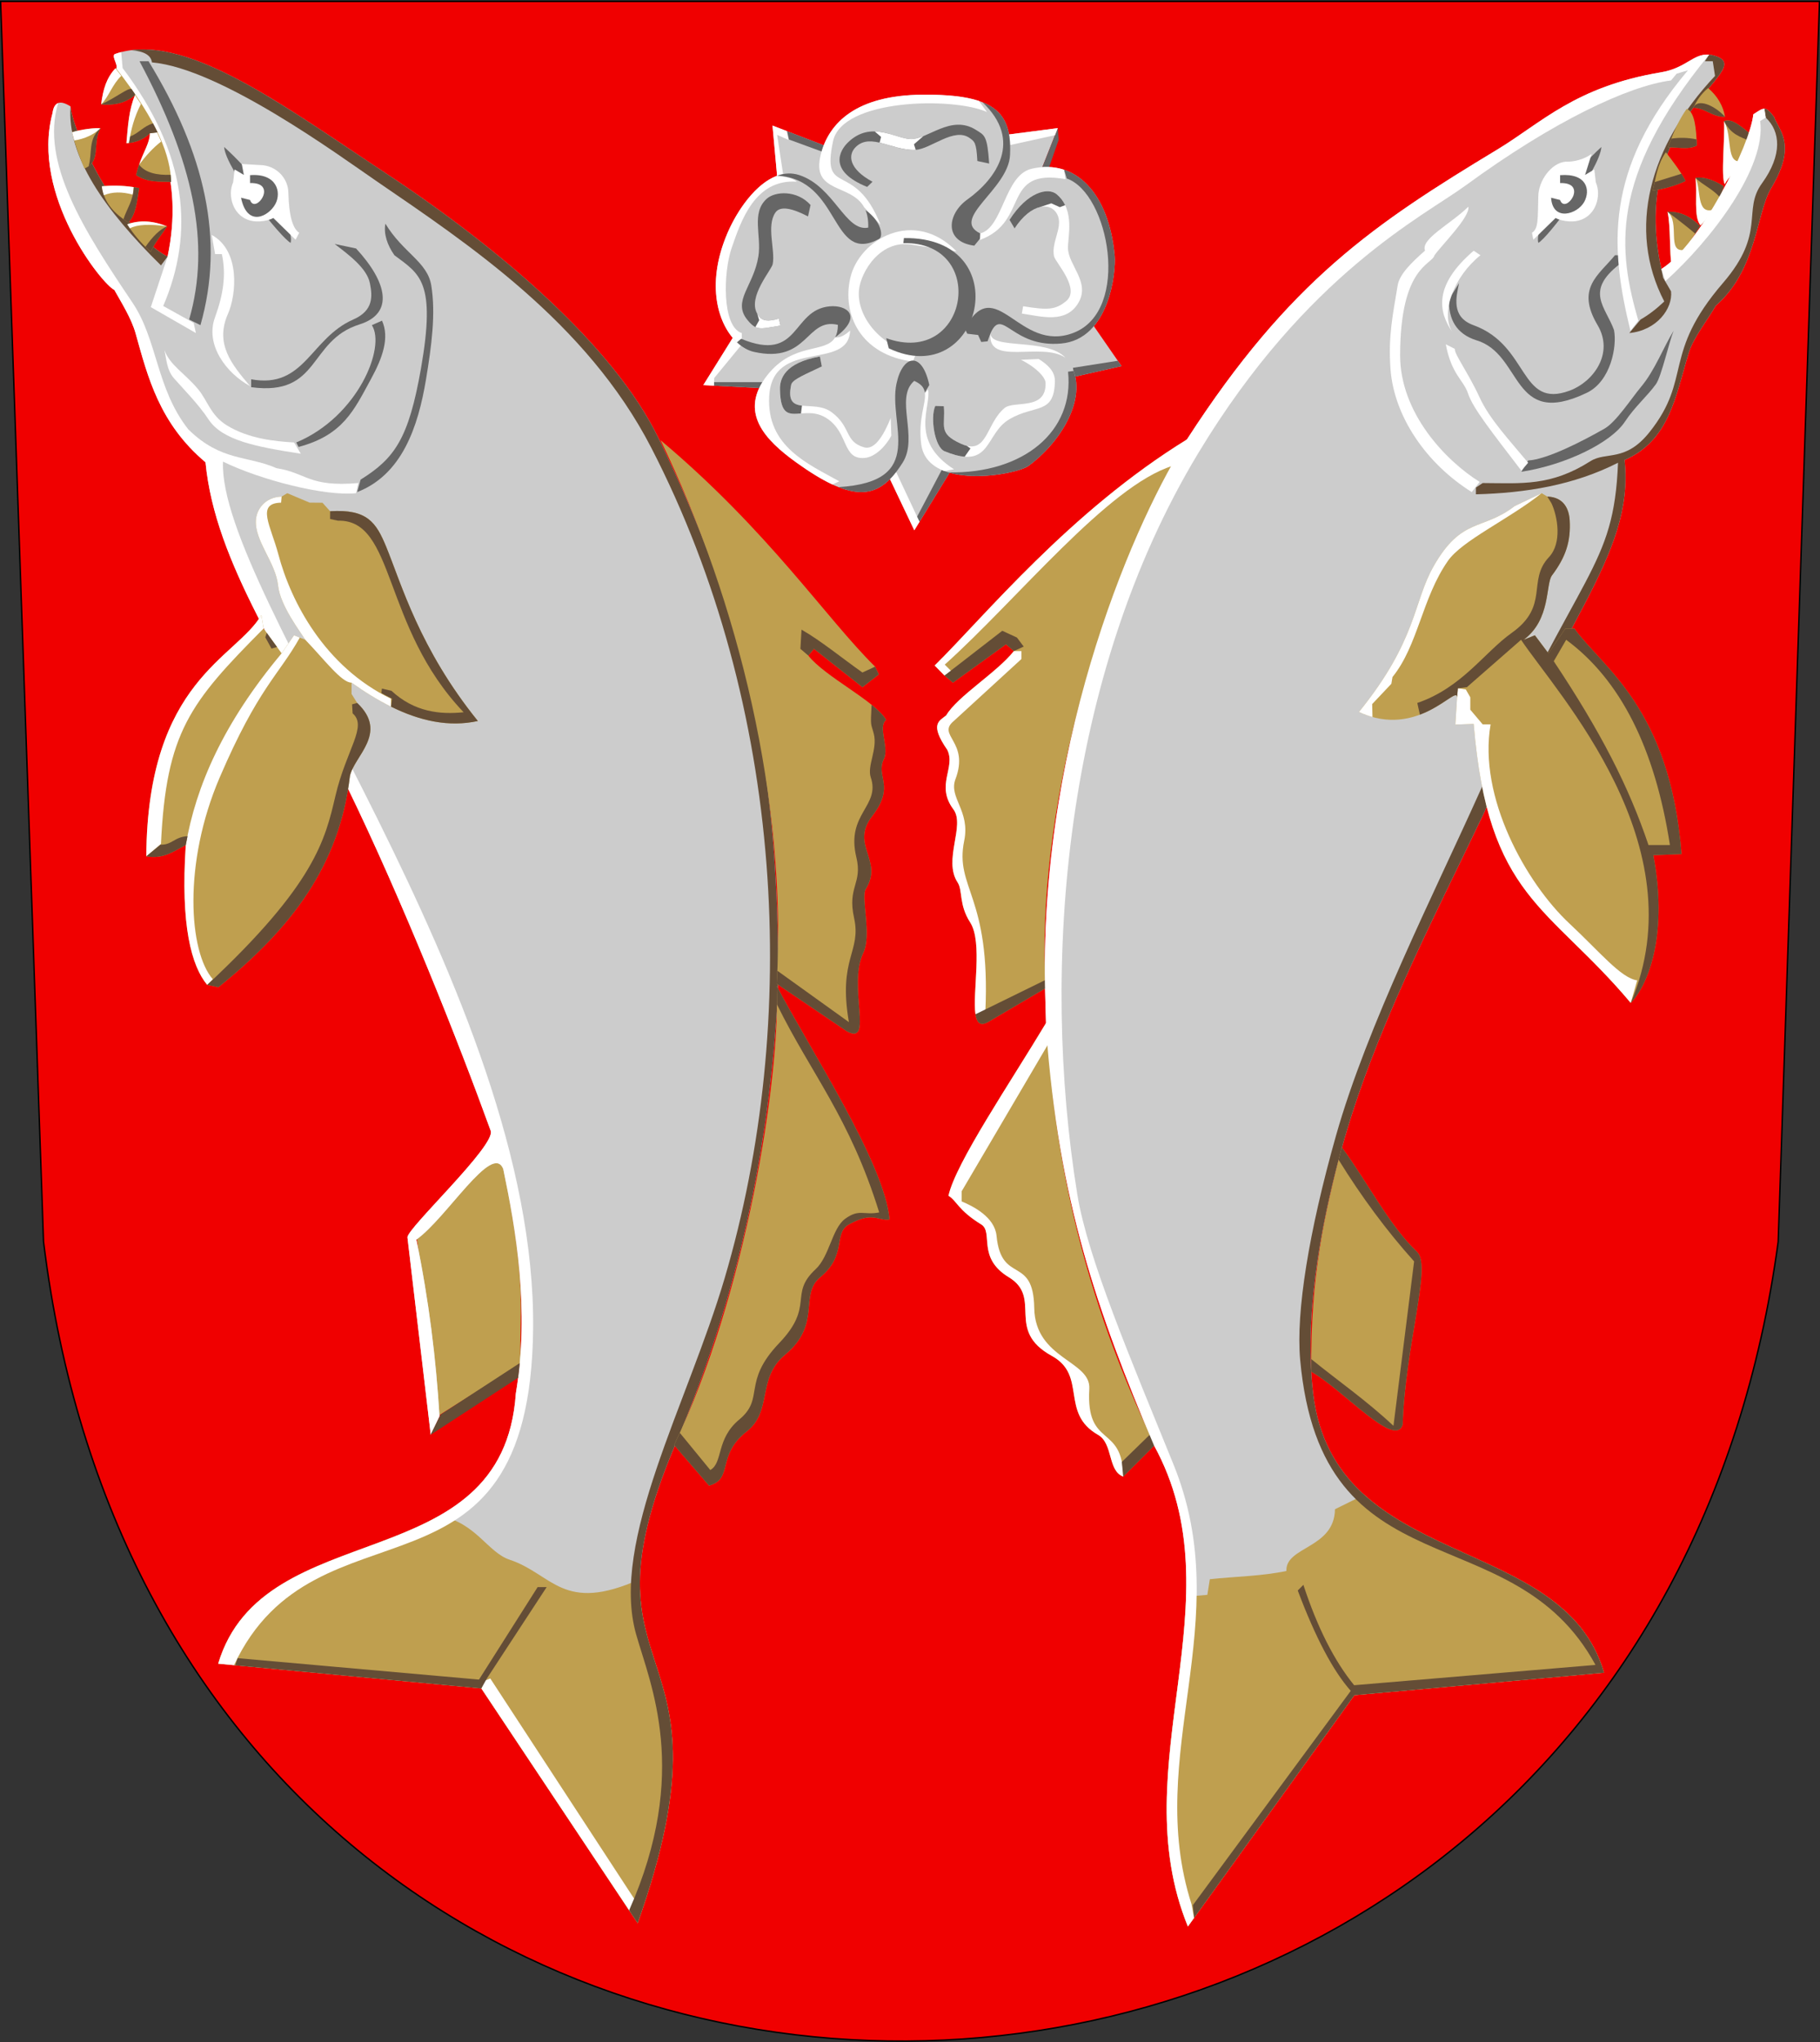
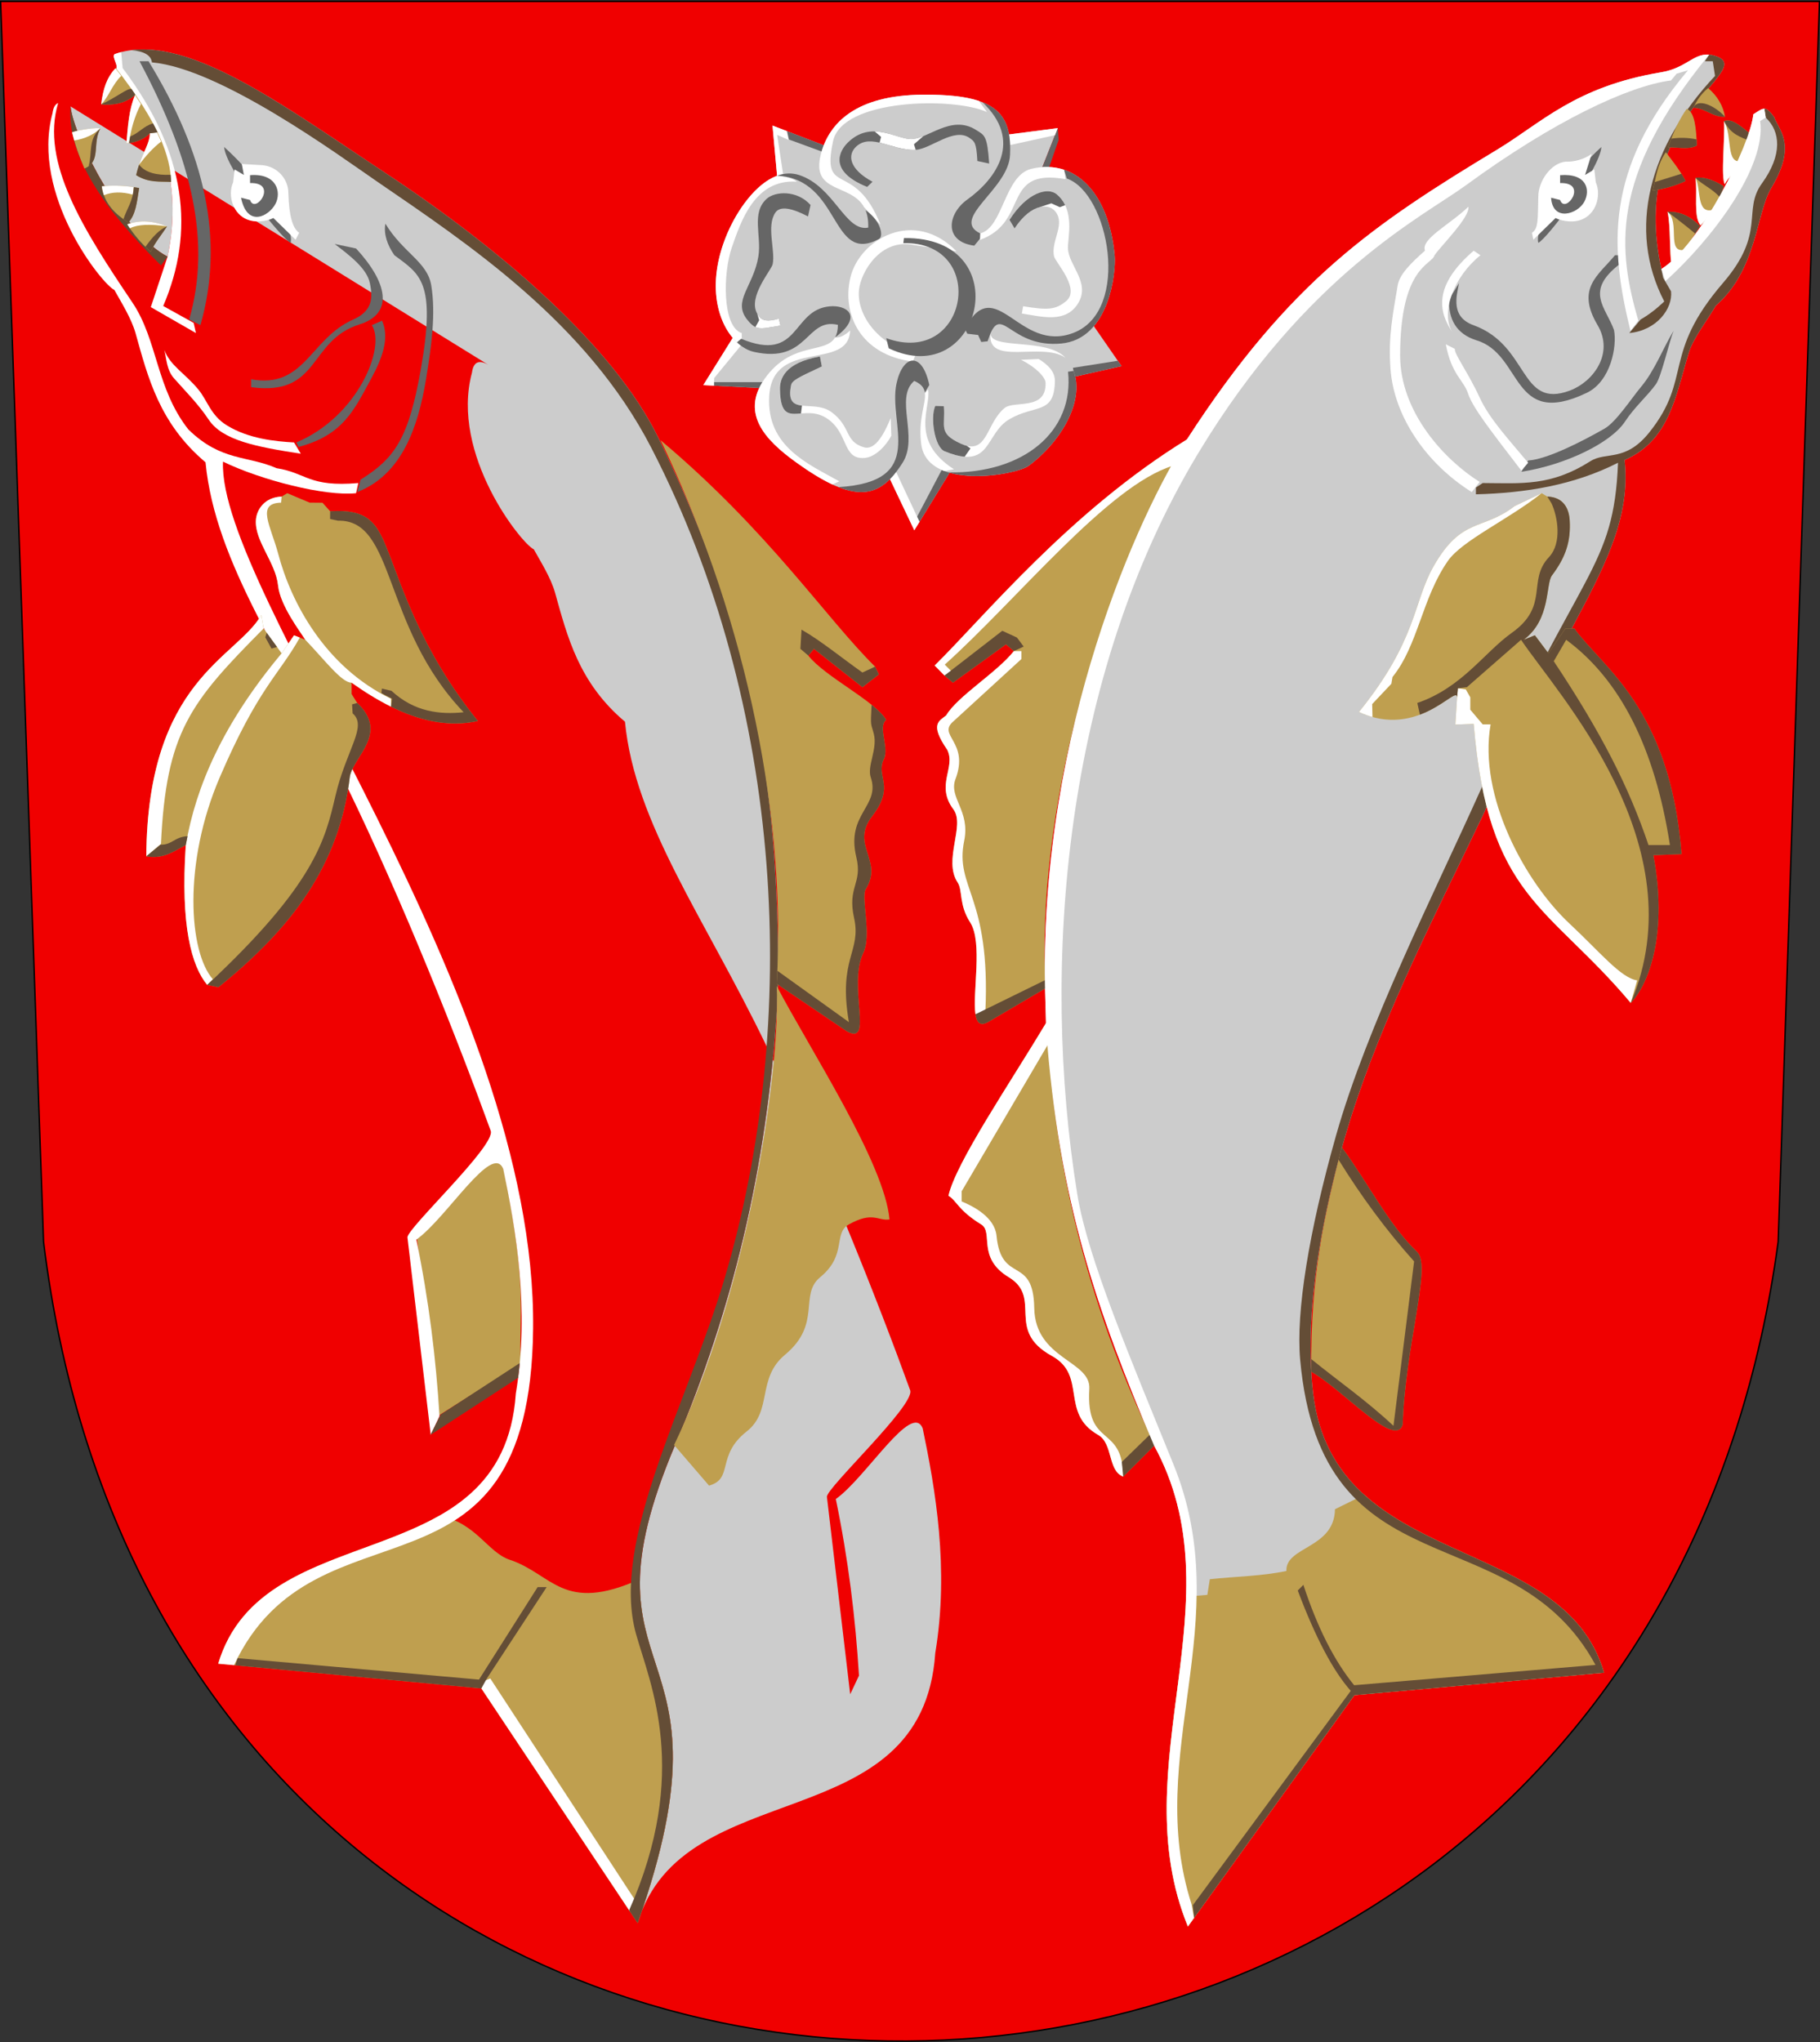
<svg xmlns="http://www.w3.org/2000/svg" xml:space="preserve" width="500px" height="561px" shape-rendering="geometricPrecision" text-rendering="geometricPrecision" image-rendering="optimizeQuality" fill-rule="evenodd" clip-rule="evenodd" viewBox="0 0 500 561" version="1.0">
  <rect x="0" y="0" width="500" height="561" fill="#333333" stroke="none" />
  <g id="Layer_x0020_1">
    <path id="path1937" fill="#F00000" stroke="black" stroke-width="0.383" d="M0.163 0.377l499.7 -0 -11.35 340.755c-39.16,290.245 -440.366,295.412 -476.554,-0.03l-11.796 -340.725 0.001 -0z" />
    <path fill="#BF9F4F" d="M143.054 374.683l-22.617 14.252 -5.887 -48.643c8.882,-6.61 21.482,-28.091 23.857,-18.899 6.816,33.565 4.028,39.245 4.647,53.29z" />
-     <path fill="#CCCCCC" d="M19.382 29.241c0.809,8.424 14.765,35.264 26.656,41.256 4.518,-21.421 -2.54,-37.58 -14.433,-51.33 1.452,-0.706 -1.151,-3.583 -0.085,-4.308 18.742,-6.663 46.263,14.12 74.39,32.691 31.785,20.987 62.749,47.635 74.934,72.715 26.6,54.748 32.681,94.334 32.983,147.597l-0.341 8.699c-2.85,44.809 -12.447,83.642 -28.045,120.493 -28.608,67.588 18.386,50.438 -10.261,131.281l-42.947 -64.474 -72.29 -6.796c12.444,-41.542 78.26,-22.587 81.765,-74.215 3.878,-23.208 -0.024,-45.229 -3.453,-61.691 -3,-7.476 -15.606,13.552 -23.875,19.399 3.439,16.61 5.405,32.731 6.364,48.517l-2.41 5.117 -6.395 -54.223c-0.278,-2.36 24.337,-25.258 22.872,-29.3 -8.785,-24.252 -24.129,-63.083 -39.608,-94.844 -16.864,-34.976 -36.053,-60.82 -38.743,-88.816 -12.7,-10.703 -15.837,-23.403 -19.213,-35.451 -1.151,-4.107 -3.965,-8.545 -5.839,-11.918 -3.252,-1.422 -23.026,-26.011 -16.984,-48.541 0.414,-3.098 2.067,-3.717 4.958,-1.859z" />
+     <path fill="#CCCCCC" d="M19.382 29.241c0.809,8.424 14.765,35.264 26.656,41.256 4.518,-21.421 -2.54,-37.58 -14.433,-51.33 1.452,-0.706 -1.151,-3.583 -0.085,-4.308 18.742,-6.663 46.263,14.12 74.39,32.691 31.785,20.987 62.749,47.635 74.934,72.715 26.6,54.748 32.681,94.334 32.983,147.597l-0.341 8.699c-2.85,44.809 -12.447,83.642 -28.045,120.493 -28.608,67.588 18.386,50.438 -10.261,131.281c12.444,-41.542 78.26,-22.587 81.765,-74.215 3.878,-23.208 -0.024,-45.229 -3.453,-61.691 -3,-7.476 -15.606,13.552 -23.875,19.399 3.439,16.61 5.405,32.731 6.364,48.517l-2.41 5.117 -6.395 -54.223c-0.278,-2.36 24.337,-25.258 22.872,-29.3 -8.785,-24.252 -24.129,-63.083 -39.608,-94.844 -16.864,-34.976 -36.053,-60.82 -38.743,-88.816 -12.7,-10.703 -15.837,-23.403 -19.213,-35.451 -1.151,-4.107 -3.965,-8.545 -5.839,-11.918 -3.252,-1.422 -23.026,-26.011 -16.984,-48.541 0.414,-3.098 2.067,-3.717 4.958,-1.859z" />
    <polygon fill="#CCCCCC" points="193.214,105.805 215.473,70.096 212.227,34.503 233.328,42.619 290.601,35.199 280.514,60.705 308.107,100.587 274.138,108.239 251.182,145.687 233.212,107.891 " />
    <path fill="#666666" d="M226.716 40.076l-10.473 -4.028 0.505 2.281 9.159 3.362 0.808 -1.615zm59.586 5.993l4.299 -10.87 0.232 3.246 -2.782 8 -1.748 -0.376zm8.801 57.447l13.004 -2.929 -1.022 -1.477 -12.311 1.941 0.329 2.466zm-34.132 26.201l-8.364 13.644 -0.729 -1.27 6.84 -12.985 2.253 0.61zm-52.228 -23.104l-12.523 -0.653 -0.108 -0.968 13.796 0 -1.166 1.622z" />
    <path fill="white" d="M289.832 37.141l0.768 -1.942 -13.805 1.789 0.241 2.965 12.796 -2.811zm-45.555 94.023l6.905 14.523 1.433 -2.338 -6.418 -13.661 -1.92 1.477zm-42.807 -38.605l-8.256 13.245 2.89 0.151 0.124 -2.122 8 -9.739 -2.758 -1.535zm14.657 -56.556l-3.9 -1.5 1.28 14.039 1.734 -0.01 -1.739 -11.478 3.13 1.391 -0.506 -2.442z" />
    <path id="path9187_3" fill="#CCCCCC" d="M251.164 104.643c-5.475,4.647 1.276,15.427 -3.188,22.476 -6.339,10.009 -13.094,11.514 -29.21,-0.067 -8.542,-6.138 -15.98,-13.805 -7.965,-23.979 8.603,-10.921 19.311,-4.194 19.393,-13.823 -8.819,-2.116 -8.1,10.786 -23.085,7.42 -7.208,-1.619 -15.014,-14.549 -7.239,-32.673 3.588,-8.363 11.461,-18.611 19.729,-15.889 9.574,3.152 12.641,15.688 18.927,14.424 0.443,-14.06 -16.5,-6.989 -12.989,-20.269 2.212,-8.367 9.485,-16.131 28.011,-16.251 19.634,-0.128 24.485,4.735 23.933,16.587 -0.438,9.408 -16.534,17.471 -8.205,21.523 6.346,-1.555 6.639,-15.99 14.103,-17.75 12.134,-2.862 21.277,6.735 22.848,23.864 0.404,4.406 -1.43,22.959 -14.715,24.143 -13.573,1.21 -16.136,-10.211 -19.401,-2.807 -0.008,4.62 15.489,1.126 20.592,6.717 7.107,7.788 0.788,21.549 -10.103,29.678 -3.462,2.584 -27.808,6.839 -29.509,-5.892 -1.375,-10.287 4.275,-14.68 -1.926,-17.433z" />
    <path fill="#BF9F4F" d="M175.81 433.845c-0.651,28.237 21.078,33.225 -0.63,94.49l-42.947 -64.474 -72.29 -6.796c8.167,-27.262 39.319,-28.47 60.761,-40.671 10.162,2 13.228,10.081 19.32,12.114 11.887,3.967 14.568,14.878 35.786,5.337z" />
    <path fill="white" d="M51.764 117.996c9.008,8.812 16.157,7.09 24.235,10.634 8.265,1.281 8.747,5.256 22.441,4.078l-0.62 2.788c-8.468,0.904 -26.128,-3.588 -36.559,-8.675 -1.447,35.941 86.171,146.24 85.2,238.257 -0.848,80.475 -59.529,44.143 -82.166,92.395l-4.351 -0.408c12.444,-41.542 78.26,-22.587 81.765,-74.215 3.878,-23.208 -0.024,-45.229 -3.453,-61.691 -3,-7.476 -15.606,13.552 -23.875,19.399 3.439,16.61 5.405,32.731 6.364,48.517l-2.41 5.117 -6.395 -54.223c-0.278,-2.36 24.337,-25.258 22.872,-29.3 -8.785,-24.252 -24.129,-63.083 -39.608,-94.844 -16.864,-34.976 -36.053,-60.82 -38.743,-88.816 -12.7,-10.703 -15.837,-23.403 -19.213,-35.451 -1.151,-4.107 -3.965,-8.545 -5.839,-11.918 -3.252,-1.422 -23.026,-26.011 -16.984,-48.541 0.207,-1.549 0.724,-2.478 1.55,-2.788 -4.907,16.279 7.007,34.898 20.422,54.833 6.939,10.312 6.466,23.56 15.367,34.852zm121.313 407.18l-40.843 -61.316 0.907 -2.116 1.549 -0.62 40.278 61.656 -1.89 2.396zm-127.039 -454.68c4.518,-21.421 -2.54,-37.58 -14.433,-51.33 1.452,-0.706 -1.151,-3.583 -0.085,-4.308 0.585,-0.208 1.18,-0.389 1.783,-0.545l0.383 4.379c17.764,23.547 19.83,45.132 11.154,65.373l8.365 4.648 0.619 2.788 -12.393 -7.126 4.606 -13.879z" />
    <path fill="white" d="M251.473 97.603l-0.696 1.74c-14.463,-1.86 -19.511,-13.084 -17.158,-23.073 2.493,-10.587 17.518,-19.182 29.168,-7.211l-11.661 -1.74c-9.166,-1.98 -14.654,7.382 -15.142,12.358 -0.609,6.211 4.235,14.511 15.49,17.927z" />
    <path fill="#666666" d="M248.34 65.404l-0.174 1.392c23.496,-0.522 17.927,34.287 -4.699,26.107l0.696 2.785c25.411,12.067 35.854,-30.69 4.177,-30.284z" />
    <path id="path9187_3_0" fill="white" d="M268.935 27.731c-3.637,-1.217 -8.639,-1.763 -15.388,-1.719 -18.525,0.12 -25.799,7.885 -28.011,16.251 -2.907,10.997 8.213,8.038 11.869,14.681l4.494 4.804c-7.191,-18.148 -16.359,-7.189 -13.043,-22.944 2.465,-11.711 33.004,-12.203 42.282,-8.037l-2.205 -3.038zm23.394 18.905c-2.715,-0.905 -5.727,-1.024 -8.95,-0.264 -7.464,1.761 -7.757,16.195 -14.103,17.75l-0.107 1.804c13.865,-4.99 5.742,-19.841 23.553,-16.709l-0.393 -2.581zm0.374 51.654c-5.102,-5.591 -20.599,-2.097 -20.592,-6.717 -0.968,9.201 14.076,2.216 20.592,6.717zm-33.249 31.122c-3.358,-1.273 -5.859,-3.556 -6.364,-7.335 -0.924,-6.911 1.323,-11.162 1.017,-14.043l0.846 -1.032c0.986,4.7 -5.337,13.924 7.136,21.93l-2.636 0.48zm-30.027 -36.715c-2.608,4.512 -11.366,1.163 -18.625,10.377 -8.015,10.174 -0.577,17.841 7.965,23.979 3.777,2.714 7.04,4.71 9.904,6.045l1.916 -0.859c-8.511,-4.766 -20.017,-9.543 -19.267,-23.349 0.88,-16.192 21.779,-6.77 22.226,-18.074 -1.373,1.237 -2.746,2.038 -4.119,1.881zm-15.893 -44.429c-5.871,2.126 -10.972,9.459 -13.663,15.731 -6.195,14.443 -2.497,25.587 2.908,30.338l1.005 -1.258 0 -1.566c-5.496,-1.782 -5.102,-16.705 -2.759,-23.455 2.494,-7.186 6.314,-18.939 17.902,-18.143 -0.869,-0.781 -2.666,-1.33 -5.393,-1.647z" />
    <path id="path9187_3_1" fill="#666666" d="M269.894 28.079c6.166,2.436 7.932,7.113 7.587,14.52 -0.437,9.408 -16.534,17.471 -8.205,21.523l-0.05 1.456 -1.566 1.914c-8.476,-1.116 -7.391,-8.752 -1.933,-12.659 8.04,-5.755 15.356,-16.2 4.167,-26.754zm2.218 63.493c3.265,-7.404 5.828,4.016 19.401,2.807 13.285,-1.184 15.119,-19.738 14.715,-24.143 -1.154,-12.579 -6.392,-21.097 -13.898,-23.6l0.741 2.407c11.596,4.009 17.666,36.239 1.905,42.378 -15.096,5.88 -21.4,-17.013 -29.927,-1.129l0.696 1.392 2.959 0.348 0.87 1.915 1.74 -0.174 0.797 -2.201zm-11.57 38.208c7.979,2.414 19.733,-0.077 22.058,-1.813 9.359,-6.986 15.342,-18.131 12.33,-26.07l-1.511 0.23c1.747,16.311 -12.113,28.052 -32.877,27.653zm-30.199 4.039c8.306,3.293 13.078,0.492 17.634,-6.701 4.464,-7.048 -2.287,-17.829 3.188,-22.476 1.937,0.86 2.718,1.881 2.917,3.191l1.22 -2.051c-1.999,-9.455 -7.323,-8.339 -9.015,-0.386 -2.376,11.167 8.708,26.963 -15.944,28.424zm-0.916 -41.124c0.483,-0.836 0.755,-1.941 0.768,-3.446 -8.819,-2.116 -8.1,10.786 -23.085,7.42 -1.577,-0.354 -3.182,-1.25 -4.647,-2.622l1.147 -0.971c16.249,6.713 13.753,-7.968 24.356,-8.916 4.778,-0.427 9.218,2.772 1.461,8.534zm8.36 -34.957c0.52,1.257 0.801,2.816 0.739,4.793 -6.286,1.263 -9.353,-11.273 -18.927,-14.424 -2.066,-0.68 -4.109,-0.55 -6.066,0.159 17.612,0.924 14.552,24.553 27.948,17.391 1.298,-0.694 0.612,-4.931 -3.695,-7.919z" />
    <path fill="white" d="M277.333 60.413l1.393 2.355c4.785,-7.307 10.422,-7.361 11.928,-3.403 1.248,3.28 -1.874,7.241 -1.089,11.034 0.34,1.644 7.406,9.015 3.298,12.354 -2.899,2.356 -4.916,2.489 -11.787,1.382l-0.348 2.006c5.28,0.781 12.012,2.84 15.462,-2.827 3.479,-5.715 -2.656,-10.375 -2.794,-15.095 -0.085,-2.919 2.037,-10.509 -3.066,-14.83 -2.395,-2.028 -8.07,-0.686 -12.998,7.024z" />
    <path fill="#666666" d="M277.333 60.413l1.393 2.355c2.318,-3.539 4.836,-5.376 6.987,-5.881l3.112 -1.025 2.344 1.056 1.456 -0.558c-0.519,-1.081 -1.257,-2.094 -2.294,-2.971 -2.395,-2.028 -8.07,-0.686 -12.998,7.024z" />
    <path fill="white" d="M244.869 119.707l-0.17 -4.884c-2.849,7.063 -5.286,8.663 -7.358,8.059 -5.379,-1.57 -3.446,-5.615 -8.886,-9.647 -5.019,-3.72 -12.971,1.432 -11.098,-7.518 0.318,-1.52 4.261,-2.995 8.425,-5.044l-0.528 -2.74c-9.788,1.742 -11.047,6.241 -10.98,9.031 0.198,11.759 6.354,3.487 13.072,8.095 5.848,4.012 4.025,11.241 10.173,10.754 2.998,-0.238 5.907,-3.386 7.35,-6.105z" />
    <path fill="#666666" d="M220.322 111.436c-2.381,-0.296 -3.901,-1.245 -2.964,-5.72 0.318,-1.52 4.261,-2.995 8.425,-5.044l-0.528 -2.74c-9.788,1.742 -11.047,6.241 -10.98,9.031 0.12,7.166 2.453,6.893 5.778,6.629l0.27 -2.156z" />
    <path fill="white" d="M256.949 111.51l2.347 0.087c0.498,5.494 -1.727,7.418 4.746,10.326 7.32,3.288 6.731,-5.488 11.933,-9.822 2.581,-2.15 11.491,0.821 11.272,-6.907 -0.044,-1.552 -2.606,-4.303 -6.77,-6.352l4.882 -0.211c2.387,1.481 4.517,3.364 4.45,6.153 -0.198,9.23 -5.422,6.265 -12.463,10.363 -6.892,4.011 -4.809,14.207 -17.835,8.835 -2.779,-1.146 -3.991,-9.403 -2.561,-12.472z" />
    <path fill="#666666" d="M256.949 111.51l2.347 0.087c0.498,5.494 -1.727,7.418 4.746,10.326 0.572,0.257 1.095,0.44 1.577,0.558l0.985 0.723 -1.594 2.279c-1.468,-0.114 -3.261,-0.577 -5.5,-1.5 -2.779,-1.146 -3.991,-9.403 -2.561,-12.472z" />
    <path fill="#666666" d="M238.228 51.353l1.473 -1.418c-6.523,-3.528 -6.906,-7.411 -4.496,-9.657 4.102,-3.821 10.052,1.227 16.366,0.88 4.196,-0.23 10.584,-6.329 14.858,-3.207 1.255,0.917 1.817,1.103 2.076,6.285l3.248 0.698c-0.53,-7.834 -1.276,-7.753 -3.632,-9.247 -6.913,-4.383 -13.315,2.754 -18.031,2.519 -4.297,-0.215 -10.846,-5.151 -17.108,0.905 -2.255,2.181 -5.664,7.821 5.245,12.242z" />
    <path fill="white" d="M241.653 39.19c3.025,0.693 6.416,2.16 9.918,1.968l-0.488 -1.516 2.586 -2.242c-1.275,0.512 -2.473,0.862 -3.578,0.806 -2.618,-0.131 -6.073,-2.015 -9.789,-2.096l1.751 1.499 -0.399 1.581z" />
    <path fill="#666666" d="M222.678 56.314l-0.696 3.14c-4.35,-2.248 -7.637,-2.993 -8.968,-1.048 -2.543,3.715 0.045,10.382 -0.74,14.174 -0.34,1.643 -6.909,8.995 -4.256,13.575 0.809,1.396 1.781,2.663 5.953,1.382l0.435 1.918c-5.28,0.781 -6.44,1.706 -9.106,-1.606 -4.195,-5.212 1.75,-9.225 3.055,-17.45 0.898,-5.658 -2.036,-11.905 2.282,-15.789 2.333,-2.098 8.331,-2.43 12.04,1.704z" />
    <path fill="white" d="M208.018 86.154c0.202,0.349 0.415,0.69 0.685,0.985 0.81,0.885 2.14,1.358 5.268,0.397l0.435 1.918c-3.63,0.537 -5.313,1.142 -6.876,0.391l1.042 -1.871 -0.555 -1.821z" />
    <path fill="#644D36" d="M142.789 374.479c-0.124,1.34 -0.272,2.685 -0.444,4.035l-24.078 15.688 2.789 -5.577 21.732 -14.146zm-96.752 -303.983c-11.891,-5.992 -25.847,-32.831 -26.656,-41.256 -1.017,13.628 9.328,28.392 24.838,43.671l1.818 -2.415zm126.8 454.322l2.342 3.516c28.646,-80.843 -18.347,-63.693 10.261,-131.281 15.598,-36.851 25.195,-75.683 28.045,-120.493l0.341 -8.699c-0.302,-53.263 -6.383,-92.849 -32.983,-147.597 -12.185,-25.08 -43.15,-51.729 -74.934,-72.715 -25.929,-17.12 -51.344,-36.12 -69.84,-33.765 3.543,0.293 5.434,1.413 5.672,3.357 18.857,1.654 51.576,25.689 61.716,32.639 25.05,17.168 57.684,38.772 75.448,73.202 36.718,71.167 40.977,157.628 20.195,228.114 -10.196,34.583 -31.578,72.278 -24.342,97.9 3.871,13.704 14.9,37.887 -1.92,75.822zm-40.605 -60.958l-67.603 -6.356 0.658 -1.957 66.303 5.887 16.111 -25.406 2.479 0 -16.421 25.096 -1.527 2.736z" />
    <path fill="#666666" d="M79.85 66.715c1.342,-5.68 -11.877,-20.655 -18.28,-26.335 0.545,6.312 15.902,25.267 18.28,26.335z" />
    <path fill="white" d="M71.326 45.337c4.361,0 7.898,3.467 7.898,7.743 0.166,6.101 1.159,9.724 2.979,10.869l-0.998 1.907 -6.114 -5.968c-1.119,0.596 -2.404,0.85 -3.764,0.935 -4.98,0.31 -7.897,-3.467 -7.897,-7.743 0,-1.069 0.221,-2.087 0.621,-3.014l0.402 -3.514 2.542 1.509 -0.571 -3.006 4.903 0.282z" />
    <path fill="#666666" d="M66.217 54.322c1.685,8.249 7.585,5.142 9.429,1.742 1.745,-3.217 0.415,-8.526 -6.95,-7.939l0 2.169c7.932,-0.228 1.404,8.806 0,4.647l-2.479 -0.62z" />
    <path fill="#BF9F4F" d="M213.385 270.891c9.088,17.35 29.64,48.643 30.983,64.134 -3.256,0.444 -4.565,-2.313 -11.161,1.361 -4.402,2.452 -0.399,8.356 -7.868,14.491 -5.939,4.879 0.557,12.806 -9.683,21.32 -7.827,6.507 -3.33,15.406 -10.521,21.063 -8.458,6.654 -3.522,12.998 -10.34,14.884l-9.605 -11.154c19.637,-40.78 29.269,-101.169 28.194,-126.1z" />
-     <path fill="#644D36" d="M213.385 270.891c9.088,17.35 29.64,48.643 30.983,64.134 -3.256,0.444 -4.565,-2.313 -11.161,1.361 -4.402,2.452 -0.399,8.356 -7.868,14.491 -5.939,4.879 0.557,12.806 -9.683,21.32 -7.827,6.507 -3.33,15.406 -10.521,21.063 -8.458,6.654 -3.522,12.998 -10.34,14.884l-9.605 -11.154c0.531,-1.104 1.057,-2.219 1.577,-3.343l8.368 10.216c3.585,-2.045 1.479,-8.495 7.968,-13.881 7.12,-5.909 0.624,-10.169 10.972,-21.005 9.815,-10.278 2.545,-13.375 9.962,-20.25 3.865,-3.582 4.526,-11.231 8.125,-13.869 3.909,-2.866 5.126,-0.93 9.375,-1.772 -8.119,-26.166 -18.717,-38.079 -28.076,-57.119 0.016,-1.821 -0.009,-3.518 -0.076,-5.076z" />
    <path fill="#BF9F4F" d="M213.385 270.271c2.844,-50.244 -10.376,-104.67 -31.912,-149.337 29.845,25.113 45.412,48.873 58.94,62.216l1.015 2.135 -4.495 3.502 -13.323 -10.534 -1.549 1.859c4.647,5.887 18.28,12.393 21.378,17.66 -2.383,1.903 0.901,7.616 -0.612,10.725 -2.386,4.904 3.273,7.286 -3.232,15.72 -6.168,7.998 3.21,12.071 -1.767,20.063 -1.39,2.232 1.71,12.555 -0.662,17.49 -4.402,9.16 3.035,25.718 -4.571,21.514l-19.209 -13.013z" />
    <path fill="#644D36" d="M222.06 180.112l1.549 -1.859 13.323 10.534 4.495 -3.502 -1.015 -2.135 -3.481 1.609c-5.577,-3.924 -11.464,-8.778 -16.731,-11.773l-0.31 5.267 2.169 1.859zm17.384 13.507c1.786,1.443 3.22,2.837 3.994,4.154 -2.383,1.903 0.901,7.616 -0.612,10.725 -2.386,4.904 3.273,7.286 -3.232,15.72 -6.168,7.998 3.21,12.071 -1.767,20.063 -1.39,2.232 1.71,12.555 -0.662,17.49 -4.402,9.16 3.035,25.718 -4.571,21.514l-19.209 -13.013c0.067,-1.191 0.126,-2.383 0.176,-3.576l19.653 14.11c-3.037,-17.591 3.495,-19.275 1.424,-28.608 -1.916,-8.639 2.383,-9.408 0.615,-16.718 -2.89,-11.953 6.68,-13.95 3.964,-21.925 -1.055,-3.099 1.894,-7.722 0.848,-11.904 -0.789,-3.156 -0.962,-1.591 -0.621,-8.032z" />
    <path fill="#BF9F4F" d="M71.794 168.958c-6.816,11.877 -31.293,17.866 -31.602,66.303 4.854,0.826 7.539,-1.446 10.844,-3.098 -1.476,22.138 1.572,33.236 5.887,38.419l3.098 0.62c20.227,-16.34 33.191,-33.534 36.102,-57.909 0.989,-5.49 10.789,-11.857 2.007,-20.167l-1.549 -2.479 0 -3.098c11.566,8.211 23.133,13.066 34.701,10.534 -16.049,-19.858 -21.036,-37.752 -25.149,-47.781 -2.814,-6.862 -5.285,-10.477 -15.438,-9.847l-2.099 -2.335 -3.525 -0.033 -6.15 -2.589 -1.549 0.929c-4.611,0.153 -6.905,3.523 -7.076,6.53 -0.326,5.741 5.445,11.579 6.099,17.909 0.568,5.501 6.148,12.757 7.484,14.909l-3.098 -1.239 -3.408 4.957 -4.957 -6.816 -0.62 -3.718z" />
    <path fill="white" d="M72.414 172.676l-0.62 -3.718c-6.816,11.877 -31.293,17.866 -31.602,66.303l4.028 -3.408c1.453,-30.663 7.911,-38.781 28.194,-59.177zm9.945 2.491l-1.579 -0.632 -3.408 4.957c-16.001,19.136 -23.541,36.422 -26.335,52.671 -1.476,22.138 1.572,33.236 5.887,38.419l1.549 -1.549c-6.587,-7.51 -8.268,-31.81 1.888,-55.45 10.562,-24.588 16.272,-28.154 21.999,-38.415zm-4.988 -38.74c-4.611,0.153 -6.905,3.523 -7.076,6.53 -0.326,5.741 5.445,11.579 6.099,17.909 0.568,5.501 6.148,12.757 7.484,14.909 5.146,5.336 10.008,11.852 12.703,11.773 3.614,2.566 7.229,4.804 10.844,6.591l-0.024 -2.178c-18.186,-8.802 -27.487,-26.623 -30.928,-39.658 -2.065,-7.821 -6.236,-14.068 0.748,-14.203l0.151 -1.674z" />
    <path fill="#644D36" d="M51.036 232.163c-3.305,1.652 -5.99,3.924 -10.844,3.098l3.907 -3.214c3.095,0.155 3.869,-2.167 7.429,-2.322l-0.492 2.438zm47.094 -39.038c8.782,8.311 -1.018,14.677 -2.007,20.167 -2.911,24.375 -15.875,41.569 -36.102,57.909l-3.098 -0.62c29.701,-27.729 32.422,-39.978 35.228,-51.92 3.037,-12.924 8.863,-19.079 4.726,-22.677l-0.155 -2.476 1.409 -0.384zm-7.436 -52.671c10.153,-0.629 12.624,2.985 15.438,9.847 4.113,10.028 9.1,27.923 25.149,47.781 -7.952,1.74 -15.905,-0.01 -23.857,-3.943l0.286 -2.178 -2.941 -1.548 0.155 -1.238 2.631 0.619c6.294,5.83 13.362,6.552 19.811,5.881 -22.494,-23.577 -18.676,-53.035 -34.514,-52.622l-2.167 -0.464 0.009 -2.135zm-14.592 37.293l-2.824 -3.883 -0.391 1.227 1.702 3.095 1.513 -0.439z" />
    <path fill="#666666" d="M38.333 16.833l2.479 0c15.491,25.328 20.965,49.03 14.252,72.499l-3.098 -1.549c6.08,-21.03 0.942,-43.621 -13.632,-70.95z" />
    <path fill="white" d="M45.149 96.149c0.582,2.281 0.58,5.444 2.664,7.806 2.646,2.999 6.742,7.126 9.478,11.276 3.798,5.76 13.084,7.526 25.347,9.422l-1.859 -3.098c-5.196,-0.297 -12.51,-1.003 -18.51,-4.728 -4.442,-2.758 -5.26,-6.823 -7.854,-9.912 -3.792,-4.514 -7.68,-6.491 -9.266,-10.766z" />
-     <path fill="white" d="M58.162 64.546l0.929 5.267 1.859 0c1.21,5.567 0.436,11.034 -1.902,17.431 -2.744,7.505 3.173,15.346 9.647,18.819 -5.011,-5.882 -9.733,-11.559 -6.066,-19.845 2.301,-5.2 3.473,-17.373 -4.468,-21.672z" />
    <path fill="#666666" d="M91.933 67.025l5.887 1.239c8.527,9.237 10.576,17.84 0.936,20.866 -14.169,4.448 -10.676,19.808 -29.75,17.243l0 -2.169c14.717,2.685 16.195,-11.229 28.04,-16.421 5.592,-2.452 5.296,-6.381 4.575,-9.979 -0.818,-4.077 -5.635,-7.684 -9.687,-10.779z" />
    <path fill="#666666" d="M104.946 88.093l-2.788 1.239c3.925,6.093 -3.924,25.199 -20.758,32.222l0.62 1.239c12.286,-3.265 15.257,-10.168 19.901,-18.672 3.177,-5.817 5.146,-11.329 3.027,-16.029z" />
    <path fill="#666666" d="M99.059 131.779l-0.929 3.408c12.233,-4.748 16.713,-17.723 18.911,-30.995 1.504,-9.081 2.709,-17.962 1.441,-25.767 -1.06,-6.525 -7.753,-8.935 -12.607,-16.977 -0.516,2.789 0.516,5.887 2.479,8.675 6.897,5.184 11.529,7.046 7.282,31.195 -3.386,19.248 -7.218,24.611 -16.577,30.46z" />
    <path fill="#BF9F4F" d="M31.827 18.692c-2.417,2.606 -3.502,5.674 -4.037,9.984 3.545,0.312 6.56,-0.297 9.304,-2.548 -1.713,4.049 -1.941,8.51 -2.368,13.202 2.539,-0.072 5.028,-1.196 6.446,-2.71 -0.054,3.294 -2.513,5.867 -3.769,11.505 3.502,2.182 6.523,1.66 9.605,1.859 -0.195,-6.873 -3.288,-16.087 -15.181,-31.293z" />
    <path fill="white" d="M33.322 20.851c-0.52,-0.686 -1.058,-1.386 -1.616,-2.099 -2.417,2.606 -3.382,5.613 -3.917,9.924 2.076,-2.03 3.065,-5.513 5.533,-7.825zm5.39 7.73c-0.511,-0.799 -1.05,-1.617 -1.618,-2.453 -1.713,4.049 -1.941,8.51 -2.368,13.202 0.238,-0.007 0.476,-0.023 0.712,-0.048 0.511,-3.64 1.481,-7.222 3.274,-10.701zm2.46 8.039c-0.044,2.676 -1.676,4.877 -2.959,8.632 1.876,-2.484 3.867,-4.68 6.064,-6.362 -0.346,-0.816 -0.729,-1.658 -1.152,-2.528l-1.953 0.258z" />
    <path fill="#644D36" d="M37.094 26.128c-2.744,2.251 -5.759,2.86 -9.304,2.548 4.124,-1.862 7.244,-4.53 8.324,-4.234 0.327,0.463 0.645,0.92 0.954,1.371m9.808 22.212c0.072,0.675 0.114,1.328 0.132,1.96 -3.082,-0.199 -6.103,0.323 -9.605,-1.859 0.235,-1.057 0.513,-2.007 0.809,-2.873 1.805,2.276 4.933,2.9 8.663,2.772zm-4.835 -14.125c0.455,0.85 0.873,1.672 1.254,2.47l-2.123 0.251c-1.285,1.372 -3.45,2.423 -5.734,2.662l0.34 -1.807c2.388,-0.892 3.695,-2.865 6.264,-3.576z" />
    <path fill="#BF9F4F" d="M19.796 36.353c0.836,3.484 1.991,6.657 3.386,9.938 4.726,-1.82 2.076,-6.898 4.407,-11.018 -0.995,-0.262 -5.624,0.287 -7.793,1.08z" />
    <path fill="white" d="M19.796 36.353c0.183,0.762 0.381,1.509 0.594,2.246 2.911,-0.47 5.31,-1.579 7.2,-3.326 -0.995,-0.262 -5.624,0.287 -7.793,1.08z" />
    <path fill="#644D36" d="M24.327 45.697c3.129,-2.17 1.15,-6.69 3.262,-10.424 -3.483,2.9 -2.175,6.949 -3.262,10.424z" />
    <path fill="#BF9F4F" d="M27.973 51.178c0.604,4.688 3.607,7.578 7.282,9.964 2.044,-2.204 2.363,-5.557 2.97,-9.485 -3.993,-0.735 -7.282,-0.766 -10.252,-0.479z" />
    <path fill="white" d="M36.759 51.413c-3.345,-0.494 -6.188,-0.487 -8.787,-0.236 0.113,0.879 0.311,1.695 0.581,2.456 2.265,-0.946 4.914,-0.999 7.946,-0.156l0.259 -2.064z" />
    <path fill="#644D36" d="M33.911 60.221c0.435,0.317 0.884,0.623 1.343,0.921 2.044,-2.204 2.363,-5.557 2.97,-9.485 -0.499,-0.092 -0.987,-0.173 -1.465,-0.243 -0.183,3.798 -1.899,5.872 -2.848,8.808z" />
    <path fill="#BF9F4F" d="M34.967 61.621c1.629,2.65 3.768,5.173 6.419,7.569 1.214,-2.619 3.002,-4.663 4.503,-6.994 -3.896,-1.597 -7.537,-1.788 -10.922,-0.575z" />
    <path fill="white" d="M34.967 61.621c0.229,0.372 0.468,0.743 0.717,1.11 2.086,-1.1 5.564,-1.225 10.205,-0.535 -3.896,-1.597 -7.537,-1.788 -10.922,-0.575z" />
    <path fill="#644D36" d="M39.949 67.829c0.461,0.458 0.941,0.912 1.437,1.361 1.214,-2.619 3.002,-4.663 4.503,-6.994 -1.98,0.792 -3.961,2.797 -5.941,5.633z" />
    <path fill="#CCCCCC" d="M481.678 31.409c-0.809,8.424 -14.61,35.885 -25.262,42.496 -9.339,-42.117 26.111,-54.449 15.137,-58.427 -5.857,-2.082 -7.342,3.076 -15.197,4.382 -23.569,3.917 -32.924,13.921 -44.941,21.184 -33.858,20.464 -57.088,36.008 -85.211,79.486 -13.465,20.817 -40.338,80.112 -39.127,150.43l0.34 12.108c3.47,46.979 13.997,77.135 29.595,113.986 23.341,42.492 -8.782,87.928 9.331,132.211l45.735 -63.545 68.572 -6.176c-11.205,-38.753 -74.039,-27.666 -79.906,-76.693 -2.89,-24.149 3.606,-51.886 7.827,-67.225 8.782,-31.91 24.749,-62.153 39.299,-92.675 19.651,-50.777 41.32,-70.115 38.433,-96.562 12.39,-5.435 13.979,-17.516 17.663,-29.564 1.247,-4.078 5.514,-9.475 7.388,-12.848 11.377,-9.896 11.056,-25.356 15.241,-32.331 7.274,-12.123 1.901,-16.01 0.813,-19.463 -2.426,-3.252 -2.842,-2.633 -5.733,-0.775z" />
    <path fill="#666666" d="M422.604 66.715c-1.342,-5.68 10.947,-20.655 17.35,-26.335 -0.545,6.312 -14.973,25.267 -17.35,26.335z" />
    <path fill="white" d="M430.198 44.408c-4.051,0.31 -7.588,5.326 -7.588,9.602 -0.166,6.101 0.08,8.795 -1.739,9.939l0.379 1.907 6.114 -5.968c1.119,0.596 2.404,0.85 3.764,0.935 4.98,0.31 7.897,-3.467 7.897,-7.743 0,-1.069 -0.221,-2.087 -0.621,-3.014l-0.402 -3.514 -2.542 1.509 1.81 -5.794c-2.048,1.54 -5.025,2.254 -7.072,2.141z" />
    <path fill="#666666" d="M426.122 54.322c0.445,6.7 7.275,4.522 9.119,1.123 1.744,-3.217 0.725,-7.906 -6.64,-7.319l0 2.169c7.932,-0.228 1.404,8.806 0,4.647l-2.479 -0.62z" />
    <path fill="#BF9F4F" d="M287.519 280.806c-10.018,16.731 -24.992,38.728 -26.955,47.713 2.327,1.374 2.567,3.904 8.993,7.868 3.473,2.142 -1.282,9.124 7.558,14.491 9.419,5.719 -1.062,14.526 11.851,21.63 9.797,5.39 2.155,15.671 12.69,21.683 4.205,2.4 2.593,9.9 6.932,11.476l8.675 -8.675c-19.637,-40.78 -27.719,-78.862 -29.743,-116.185z" />
    <path fill="#BF9F4F" d="M374.782 410.667c20.798,18.806 57.553,20.115 65.87,48.876l-68.572 6.176 -45.735 63.545c-12.311,-30.099 -1.414,-60.73 -0.5,-90.607l5.844 -0.502 0.678 -4.298c7.013,-0.754 14.251,-0.829 21.038,-2.261 -0.302,-6.786 13.195,-6.108 13.346,-16.966l8.032 -3.963z" />
    <path fill="#644D36" d="M328.04 526.908l44.04 -61.188 68.572 -6.176c-11.205,-38.753 -74.039,-27.666 -79.906,-76.693 -2.89,-24.149 3.606,-51.886 7.827,-67.225 8.782,-31.91 24.749,-62.153 39.299,-92.675 19.651,-50.777 41.32,-70.115 38.433,-96.562 12.39,-5.435 13.979,-17.516 17.663,-29.564 1.247,-4.078 5.514,-9.475 7.388,-12.848 11.377,-9.896 11.056,-25.356 15.241,-32.331 7.274,-12.123 1.901,-16.01 0.813,-19.463 -1.213,-1.626 -1.924,-2.284 -2.692,-2.304l0.385 2.444c3.992,3.728 4.681,10.155 -1.067,18.075 -5.448,7.509 1.274,13.444 -10.671,27.321 -16.861,19.586 -8.35,26.127 -20.197,40.998 -6.674,8.378 -11.911,5.24 -16.254,7.996 -10.893,6.913 -18.791,6.054 -29.578,5.994l-1.859 1.239 0 1.859c13.735,-0.36 26.954,-2.528 39.038,-8.675 -1.205,29.361 -10.209,28.463 -37.978,90.388 -12.435,27.73 -30.932,64.142 -39.537,94.587 -7.44,26.323 -10.991,48.338 -9.816,61.413 5.838,64.964 58.22,41.776 81.135,83.887l-66.303 5.577c-5.474,-6.713 -10.121,-15.905 -13.943,-27.575l-1.549 1.549c4.853,12.909 9.706,22.1 14.562,27.575l-43.376 58.867 0.329 3.509zm128.376 -453.004c-9.339,-42.117 26.111,-54.449 15.137,-58.427 -0.732,-0.26 -1.396,-0.407 -2.013,-0.463l-1.168 1.818 2.169 0 0.62 4.027c-18.126,19.262 -24.219,42.189 -13.943,61.965 -2.169,2.066 -4.338,3.718 -6.506,4.957l-3.098 3.718c7.539,-0.723 11.98,-6.712 11.464,-11.464l-2.169 -3.718 -0.493 -2.415z" />
    <path fill="#BF9F4F" d="M400.296 191.575c0,-3.665 -10.642,11.644 -26.955,4.028 16.049,-19.858 14.855,-30.109 20.502,-40.035 7.728,-13.584 13.388,-9.685 22.301,-16.553l7.389 -3.519 1.549 0.929c4.611,0.153 5.976,3.523 6.147,6.53 0.326,5.741 -1.035,10.035 -4.859,15.121 -1.807,2.403 -0.261,12.137 -7.794,17.698l3.098 -1.239 3.718 4.957 4.647 -6.816 2.479 0c7.535,10.638 26.267,21.584 29.434,61.965l-7.746 0.31c3.954,20.899 -0.953,35.095 -6.197,40.587 -22.675,-26.979 -39.176,-28.685 -43.154,-76.664l-5.033 0.186 0.474 -7.485z" />
    <path fill="#666666" d="M459.783 90.882c-1.201,2.901 -3.369,12.571 -4.833,14.622 -2.323,3.255 -5.813,6.197 -8.548,10.347 -3.797,5.759 -16.182,11.864 -28.446,13.76l1.859 -3.098c5.196,-0.297 14.855,-5.256 20.988,-8.756 3.203,-1.828 7.428,-8.372 10.023,-11.461 3.792,-4.514 6.131,-10.829 8.956,-15.413z" />
    <path fill="#666666" d="M431.279 107.302c-13.942,5.201 -11.037,-12.38 -26.49,-17.97 -6.285,-2.273 -4.676,-7.931 -3.955,-11.528l-2.721 4.374c-0.275,5.466 2.021,9.588 7.444,11.29 12.93,3.828 9.472,24.457 30.369,14.454 6.626,-3.171 8.363,-12.863 7.479,-17.27 -2.338,-6.396 -8.069,-10.624 1.506,-18.05l0.31 -2.479 -1.549 0c-4.533,5.538 -10.796,9.037 -4.778,19.193 4.618,7.794 -1.189,15.589 -7.615,17.986z" />
    <path fill="white" d="M397.198 94.6l2.479 1.239c-0.192,1.426 3.695,6.558 6.812,13.36 2.745,5.99 8.181,11.716 13.327,17.933l-1.859 2.169c-7.948,-10.391 -13.325,-17.157 -14.634,-21.15 -1.248,-3.81 -4.526,-5.133 -6.125,-13.55z" />
    <path fill="white" d="M406.493 132.398l-2.169 2.788c-12.543,-7.846 -21.361,-20.821 -22.319,-33.783 -0.679,-9.179 0.7,-15.174 1.967,-22.979 0.496,-3.058 3.729,-6.234 7.523,-9.573 -1.277,-3.165 6.843,-7.159 11.9,-12.052 0.516,2.789 -7.332,10.534 -9.295,13.323 -0.7,2.705 -9.416,2.958 -9.451,27.477 -0.023,15.84 12.485,28.949 21.844,34.798z" />
    <path fill="#BF9F4F" d="M480.336 36.353c0.711,8.591 -5.087,10.991 -6.481,14.272 -1.167,-1.975 0.091,-12.78 -0.228,-17.364 1.769,-0.571 3.303,0.287 6.71,3.092z" />
    <path fill="#BF9F4F" d="M473.552 51.178c-1.146,4.146 -3.375,7.655 -6.353,10.738 -2.044,-2.204 -0.816,-9.117 -1.422,-13.045 2.136,-0.425 5.115,0.626 7.775,2.307z" />
    <path fill="#BF9F4F" d="M467.022 62.085c-1.629,2.65 -5.161,8.269 -7.812,10.665 -0.594,-2.928 -0.216,-10.699 -1.098,-14.578 4.361,-0.049 6.609,1.771 8.91,3.914z" />
    <path fill="#BF9F4F" d="M287.21 271.511c-2.534,-47.455 13.474,-106.839 39.038,-150.886 -32.324,19.846 -55.946,48.873 -69.474,62.216l2.703 2.754 2.327 1.952 14.562 -10.534 2.169 1.859c-4.647,5.887 -15.491,12.393 -18.59,17.66 -1.954,1.593 -4.618,2.349 0.302,9.486 2.386,4.904 -3.309,9.656 1.682,16.34 3.303,4.424 -2.9,13.931 1.148,20.063 1.448,2.194 0.295,6.087 3.451,10.983 4.902,7.606 -2.726,31.605 4.881,27.401l15.801 -9.295z" />
    <path fill="white" d="M398.971 91.191c-3.306,-5.37 0.514,-15.285 7.746,-21.068l-1.859 -1.239c-11.19,9.615 -9.626,16.84 -5.887,22.308z" />
    <path fill="white" d="M423.533 135.497l-7.389 3.519c-8.913,6.867 -14.573,2.969 -22.301,16.553 -5.647,9.926 -4.452,20.177 -20.502,40.035 1.274,0.595 2.514,1.05 3.717,1.385l-0.085 -3.554 5.267 -5.577 0.31 -1.859c7.044,-8.68 8.091,-21.694 15.245,-31.927 3.917,-5.602 16.642,-11.351 25.738,-18.575zm-23.237 56.079l-0.474 7.485 5.033 -0.186c3.978,47.979 20.48,49.685 43.154,76.664l1.773 -6.197c-4.487,-0.643 -10.213,-7.769 -18.604,-15.605 -11.906,-11.119 -25.147,-34.759 -21.673,-54.726l-2.169 0 -3.408 -4.028 0 -3.408 -1.239 -2.169 -2.169 -0.31 -0.224 2.479z" />
    <path fill="#644D36" d="M448.01 275.538c5.244,-5.492 10.151,-19.689 6.197,-40.587l7.746 -0.31c-3.167,-40.381 -21.898,-51.328 -29.434,-61.965l-2.479 0 -4.647 6.816 -3.718 -4.957 -3.098 1.239c7.533,-5.56 5.987,-15.295 7.794,-17.698 3.824,-5.086 5.185,-9.38 4.859,-15.121 -0.171,-3.006 -1.536,-6.377 -6.147,-6.53l1.154 1.859c1.685,3.635 2.956,10.882 -0.702,14.78 -6.089,6.49 0.266,13.363 -10.254,20.831 -7.495,5.321 -13.618,15.017 -25.914,19.229l0.715 3.219c6.463,-2.432 10.215,-6.944 10.215,-4.768l0.224 -2.479 2.479 -0.31 14.872 -13.013c10.046,14.975 48.597,56.285 30.139,99.764z" />
    <path fill="#BF9F4F" d="M426.856 181.661c12.858,19.313 20.604,34.391 26.026,50.502l5.887 0c-4.106,-26.62 -13.659,-45.468 -28.504,-56.389l-3.408 5.887z" />
    <path fill="white" d="M322.141 127.985c1.339,-2.496 2.709,-4.951 4.107,-7.36 -32.324,19.846 -55.946,48.873 -69.474,62.216l2.703 2.754 1.931 -1.146 -1.859 -1.859c19.934,-17.892 44.826,-49.107 62.591,-54.606zm-43.606 50.888c-4.647,5.887 -15.491,12.393 -18.59,17.66 -1.954,1.593 -4.618,2.349 0.302,9.486 2.386,4.904 -3.309,9.656 1.682,16.34 3.303,4.424 -2.9,13.931 1.148,20.063 1.448,2.194 0.295,6.087 3.451,10.983 3.523,5.467 0.574,19.402 1.46,25.247l2.715 -0.635c1.511,-32.103 -8.497,-33.98 -5.809,-47.047 1.701,-8.271 -4.339,-11.822 -2.401,-16.922 3.933,-10.352 -5.267,-11.987 -0.465,-15.966l18.59 -17.041 0 -2.169 -2.083 0z" />
    <path fill="#644D36" d="M278.534 178.872l-2.169 -1.859 -14.562 10.534 -2.327 -1.952 15.873 -12.3 4.028 1.859 1.859 2.479 -2.703 1.239zm8.57 90.405c0.03,0.747 0.066,1.492 0.105,2.233l-15.801 9.295c-2.139,1.182 -3.073,0.133 -3.42,-2.154l19.116 -9.374z" />
    <path fill="white" d="M308.588 405.666c-4.339,-1.576 -2.726,-9.076 -6.932,-11.476 -10.535,-6.012 -2.893,-16.293 -12.69,-21.683 -12.913,-7.104 -2.433,-15.911 -11.851,-21.63 -8.84,-5.367 -4.085,-12.349 -7.558,-14.491 -6.426,-3.964 -6.666,-6.494 -8.993,-7.868 1.962,-8.985 16.937,-30.983 26.955,-47.713 0.111,2.041 0.24,4.084 0.387,6.13l-23.71 40.344 0 2.788c3.089,1.291 9.072,4.274 9.577,9.45 1.314,13.481 10.117,5.166 10.36,19.824 0.234,14.139 15.59,14.396 15.128,22.219 -0.974,16.479 9.144,9.499 9.327,24.105z" />
    <path fill="#644D36" d="M315.901 394.128c0.448,0.953 0.902,1.907 1.362,2.863l-8.675 8.675 -0.395 -4.028 7.709 -7.51z" />
    <path fill="#BF9F4F" d="M360.243 376.852c8.675,4.854 22.927,21.171 25.096,14.562 0.723,-21.998 7.952,-43.376 4.028,-47.404 -7.849,-7.436 -13.839,-19.519 -20.758,-28.814 -4.647,18.383 -8.675,34.907 -8.365,61.656z" />
    <path fill="#644D36" d="M360.243 376.852c8.675,4.854 22.927,21.171 25.096,14.562 0.723,-21.998 7.952,-43.376 4.028,-47.404 -7.849,-7.436 -13.839,-19.519 -20.758,-28.814 -0.29,1.149 -0.579,2.29 -0.863,3.428 6.191,10.029 13.21,19.542 20.745,27.917l-5.67 45.176c-7.531,-7.041 -15.062,-12.223 -22.592,-18.334 -0.003,1.137 0.002,2.293 0.016,3.468z" />
    <path fill="white" d="M458.112 58.172c0.882,3.879 0.504,11.649 1.098,14.578 1.077,-0.973 2.299,-2.479 3.481,-4.101 -4.931,0.841 -1.041,-7.604 -4.579,-10.477z" />
    <path fill="#644D36" d="M467.022 62.085c-0.356,0.58 -0.803,1.302 -1.313,2.1 -1.219,-1.056 -3.469,-2.881 -7.598,-6.014 4.361,-0.049 6.609,1.771 8.91,3.914z" />
    <path fill="white" d="M470.65 57.606c-0.988,1.53 -2.148,2.96 -3.451,4.309 -2.044,-2.204 -0.816,-9.117 -1.422,-13.045 1.625,2.912 0.154,10.157 4.873,8.736z" />
    <path fill="#644D36" d="M473.552 51.178c-0.286,1.036 -0.64,2.033 -1.057,2.993 -2.239,-2.428 -4.633,-3.289 -6.718,-5.3 2.136,-0.425 5.115,0.626 7.775,2.307z" />
    <path fill="white" d="M478.712 44.232c-1.649,2.807 -4.029,4.445 -4.857,6.393 -1.167,-1.975 0.091,-12.78 -0.228,-17.364 2.469,4.276 0.295,12.112 5.086,10.971z" />
    <path fill="#644D36" d="M480.336 36.353c0.067,0.805 0.076,1.556 0.038,2.259 -2.094,-1.01 -4.808,-1.555 -6.748,-5.351 1.769,-0.571 3.303,0.287 6.71,3.092z" />
    <path fill="#BF9F4F" d="M463.375 29.915c-1.909,2.683 -3.611,6.191 -5.107,10.524 3.632,0.144 5.888,0.633 7.893,-0.464 -0.155,-4.488 -0.516,-9.235 -2.786,-10.06z" />
    <path fill="#BF9F4F" d="M457.649 41.832c-2.373,3.405 -2.734,6.965 -3.56,10.524 3.302,-0.516 6.088,-1.29 8.977,-2.631 -1.548,-2.941 -3.457,-5.365 -5.417,-7.893z" />
    <path fill="#BF9F4F" d="M465.232 29.605c0.877,-1.96 2.064,-3.766 4.024,-5.417 2.58,2.218 4.127,4.85 4.643,7.893 -3.508,0.103 -5.469,-2.425 -8.667,-2.476z" />
    <path fill="#644D36" d="M454.59 50.022c-0.162,0.777 -0.321,1.556 -0.501,2.335 3.302,-0.516 6.088,-1.29 8.977,-2.631 -0.363,-0.689 -0.746,-1.35 -1.144,-1.991l-7.332 2.287z" />
    <path fill="#644D36" d="M459.131 38.089c-0.295,0.755 -0.583,1.538 -0.863,2.351 3.632,0.144 5.888,0.633 7.893,-0.464 -0.019,-0.561 -0.042,-1.126 -0.071,-1.687 -2.32,-0.479 -4.639,-0.546 -6.959,-0.199z" />
    <path fill="#644D36" d="M465.232 29.605c1.027,-2.671 5.731,-0.757 8.667,2.476 -3.508,0.103 -5.469,-2.425 -8.667,-2.476z" />
    <path fill="white" d="M484.718 29.88c-0.768,-0.019 -1.595,0.599 -3.04,1.528 -0.809,8.424 -14.61,35.885 -25.262,42.496l1.113 3.344c12.78,-11.489 27.806,-31.369 26.025,-43.995l1.549 -0.929 -0.385 -2.444zm-156.679 497.028l-1.696 2.356c-18.113,-44.283 14.01,-89.719 -9.331,-132.211 -15.598,-36.851 -26.125,-67.007 -29.595,-113.986l-0.34 -12.108c-1.212,-70.318 25.662,-129.614 39.127,-150.43 28.122,-43.477 51.352,-59.022 85.211,-79.486 12.016,-7.263 21.372,-17.267 44.941,-21.184 6.873,-1.142 8.869,-5.234 13.184,-4.844 -27.788,33.947 -24.917,54.097 -19.448,73.078l-2.169 2.788c-5.617,-22.927 -7.194,-44.304 15.801,-71.57l-3.098 0.929 -1.549 1.859c-11.672,1.479 -32.426,11.272 -56.381,28.815 -11.564,8.469 -43.77,24.239 -73.559,73.662 -36.888,61.201 -43.341,140.833 -33.172,203.569 2.843,17.536 14.737,45.391 26.426,74.192 17.591,43.343 -8.262,79.618 4.958,120.82l0.689 3.751z" />
  </g>
</svg>